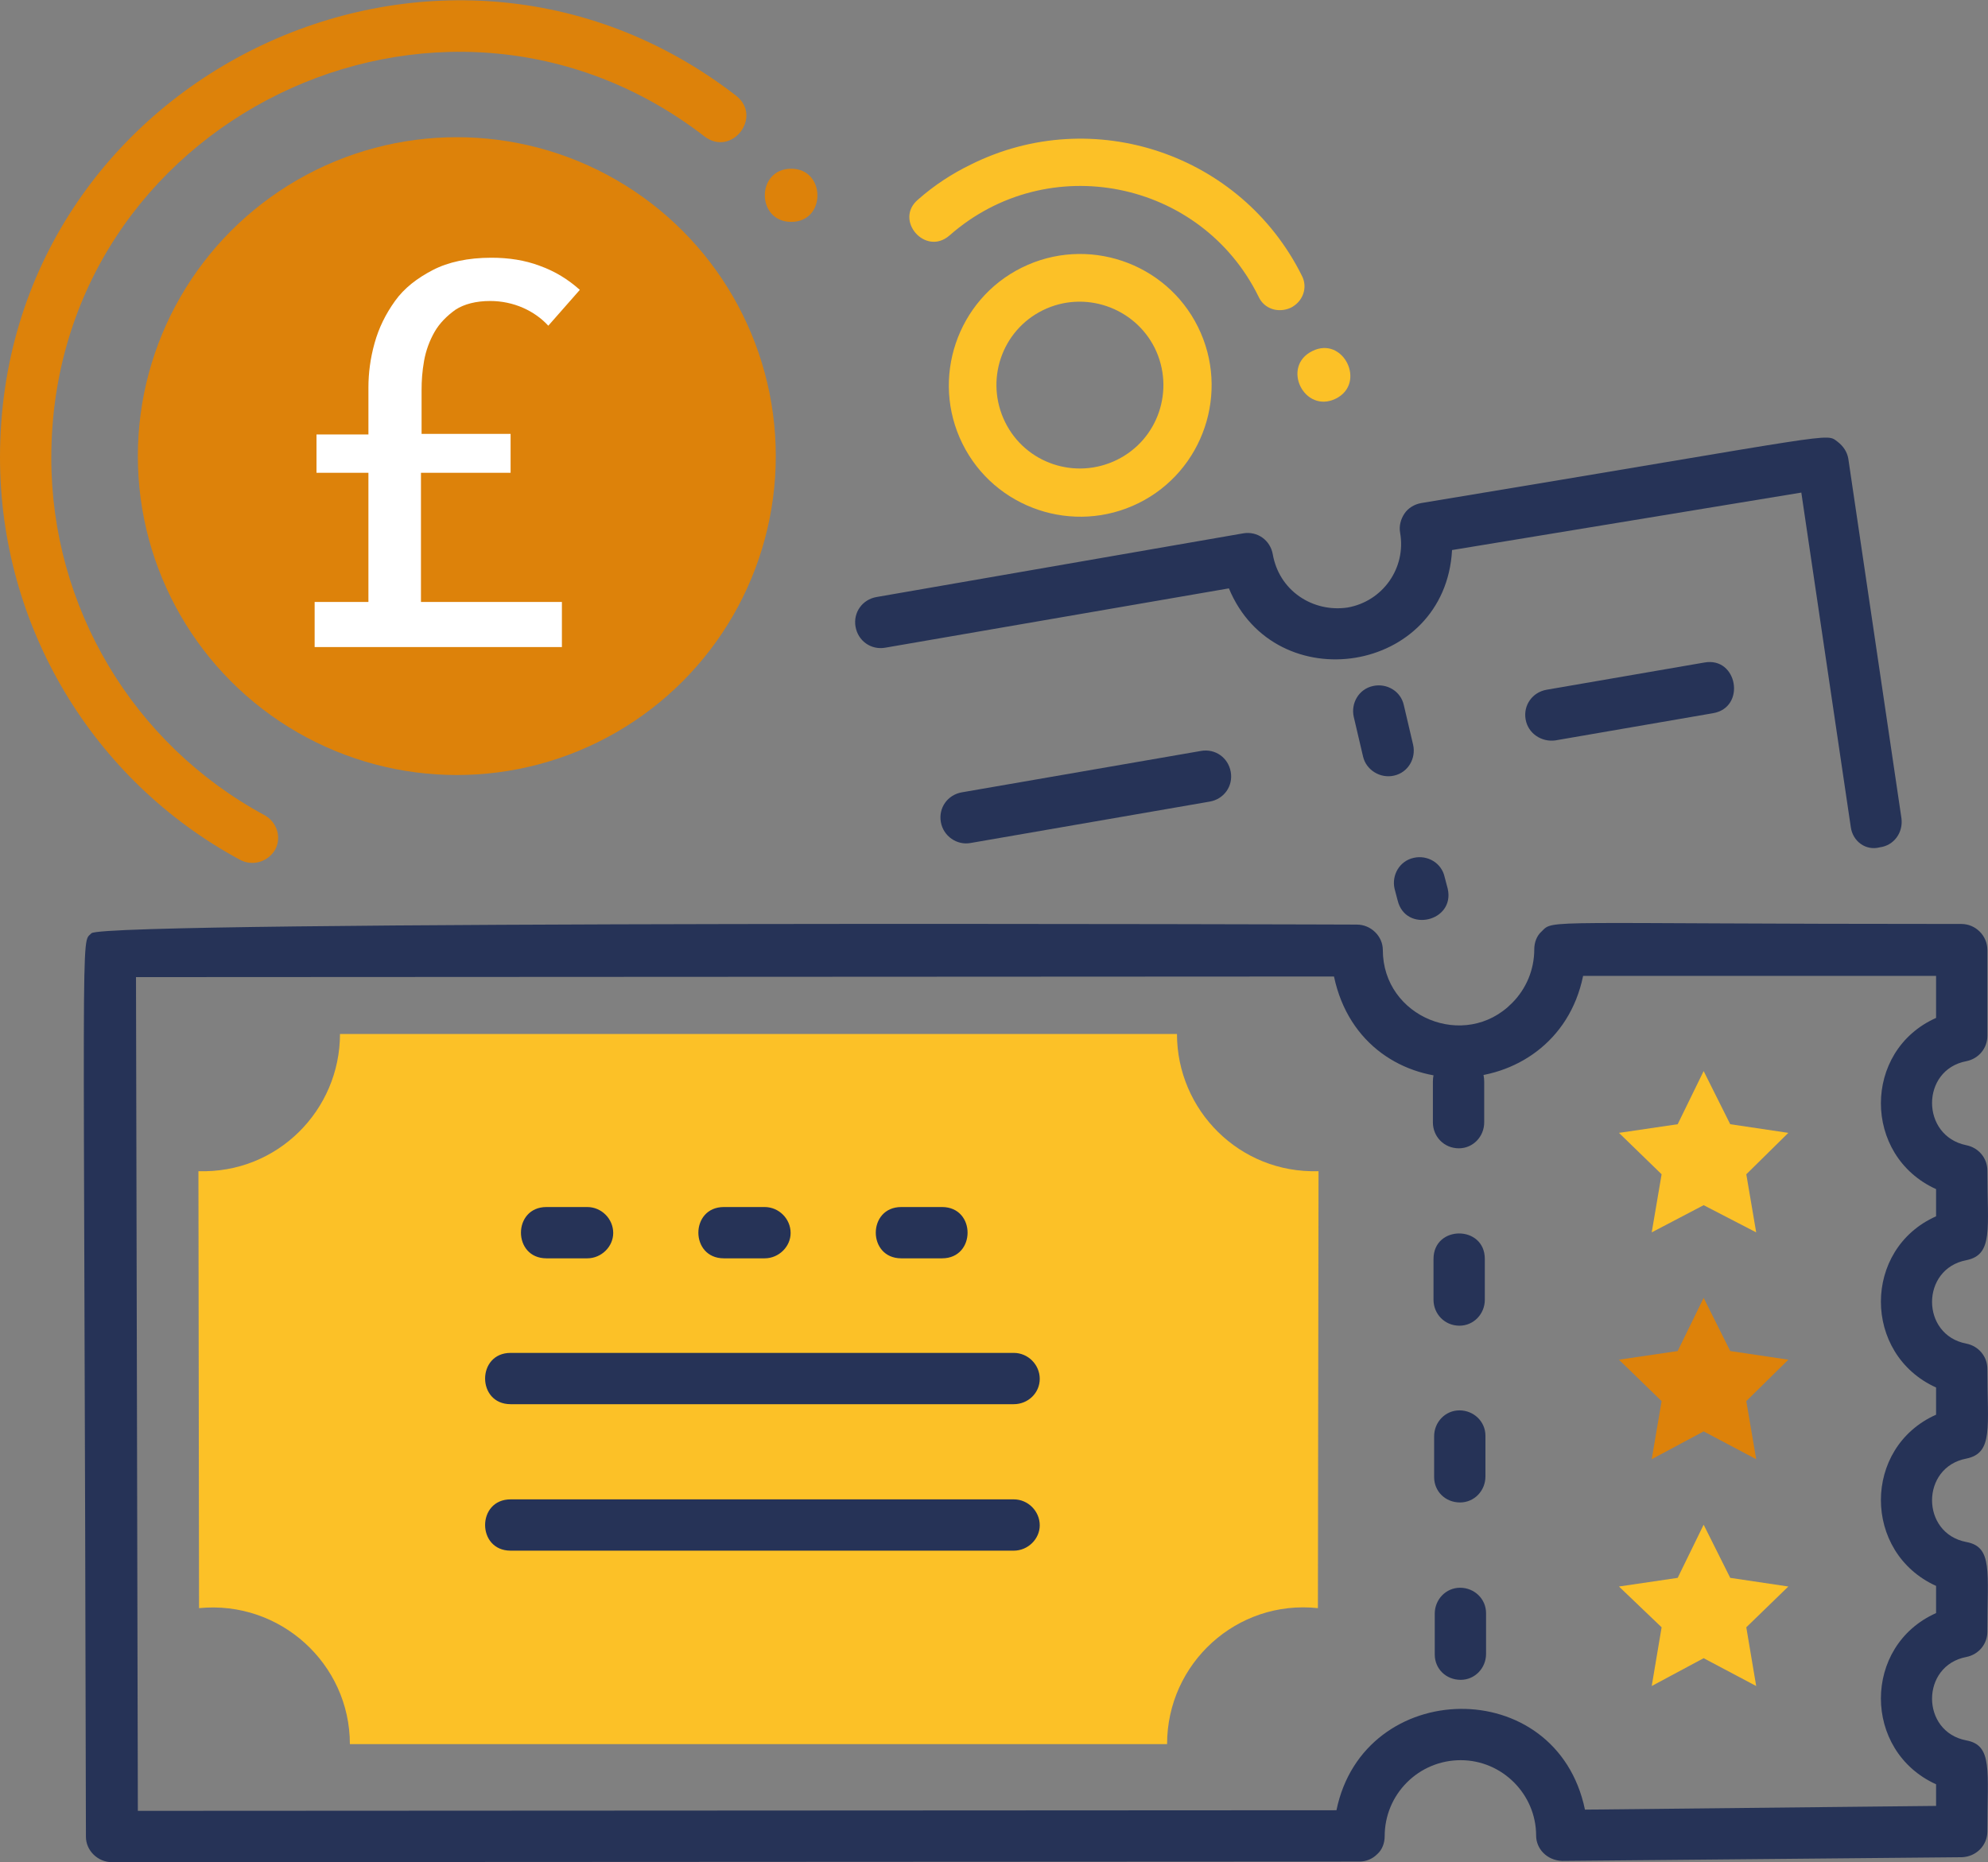
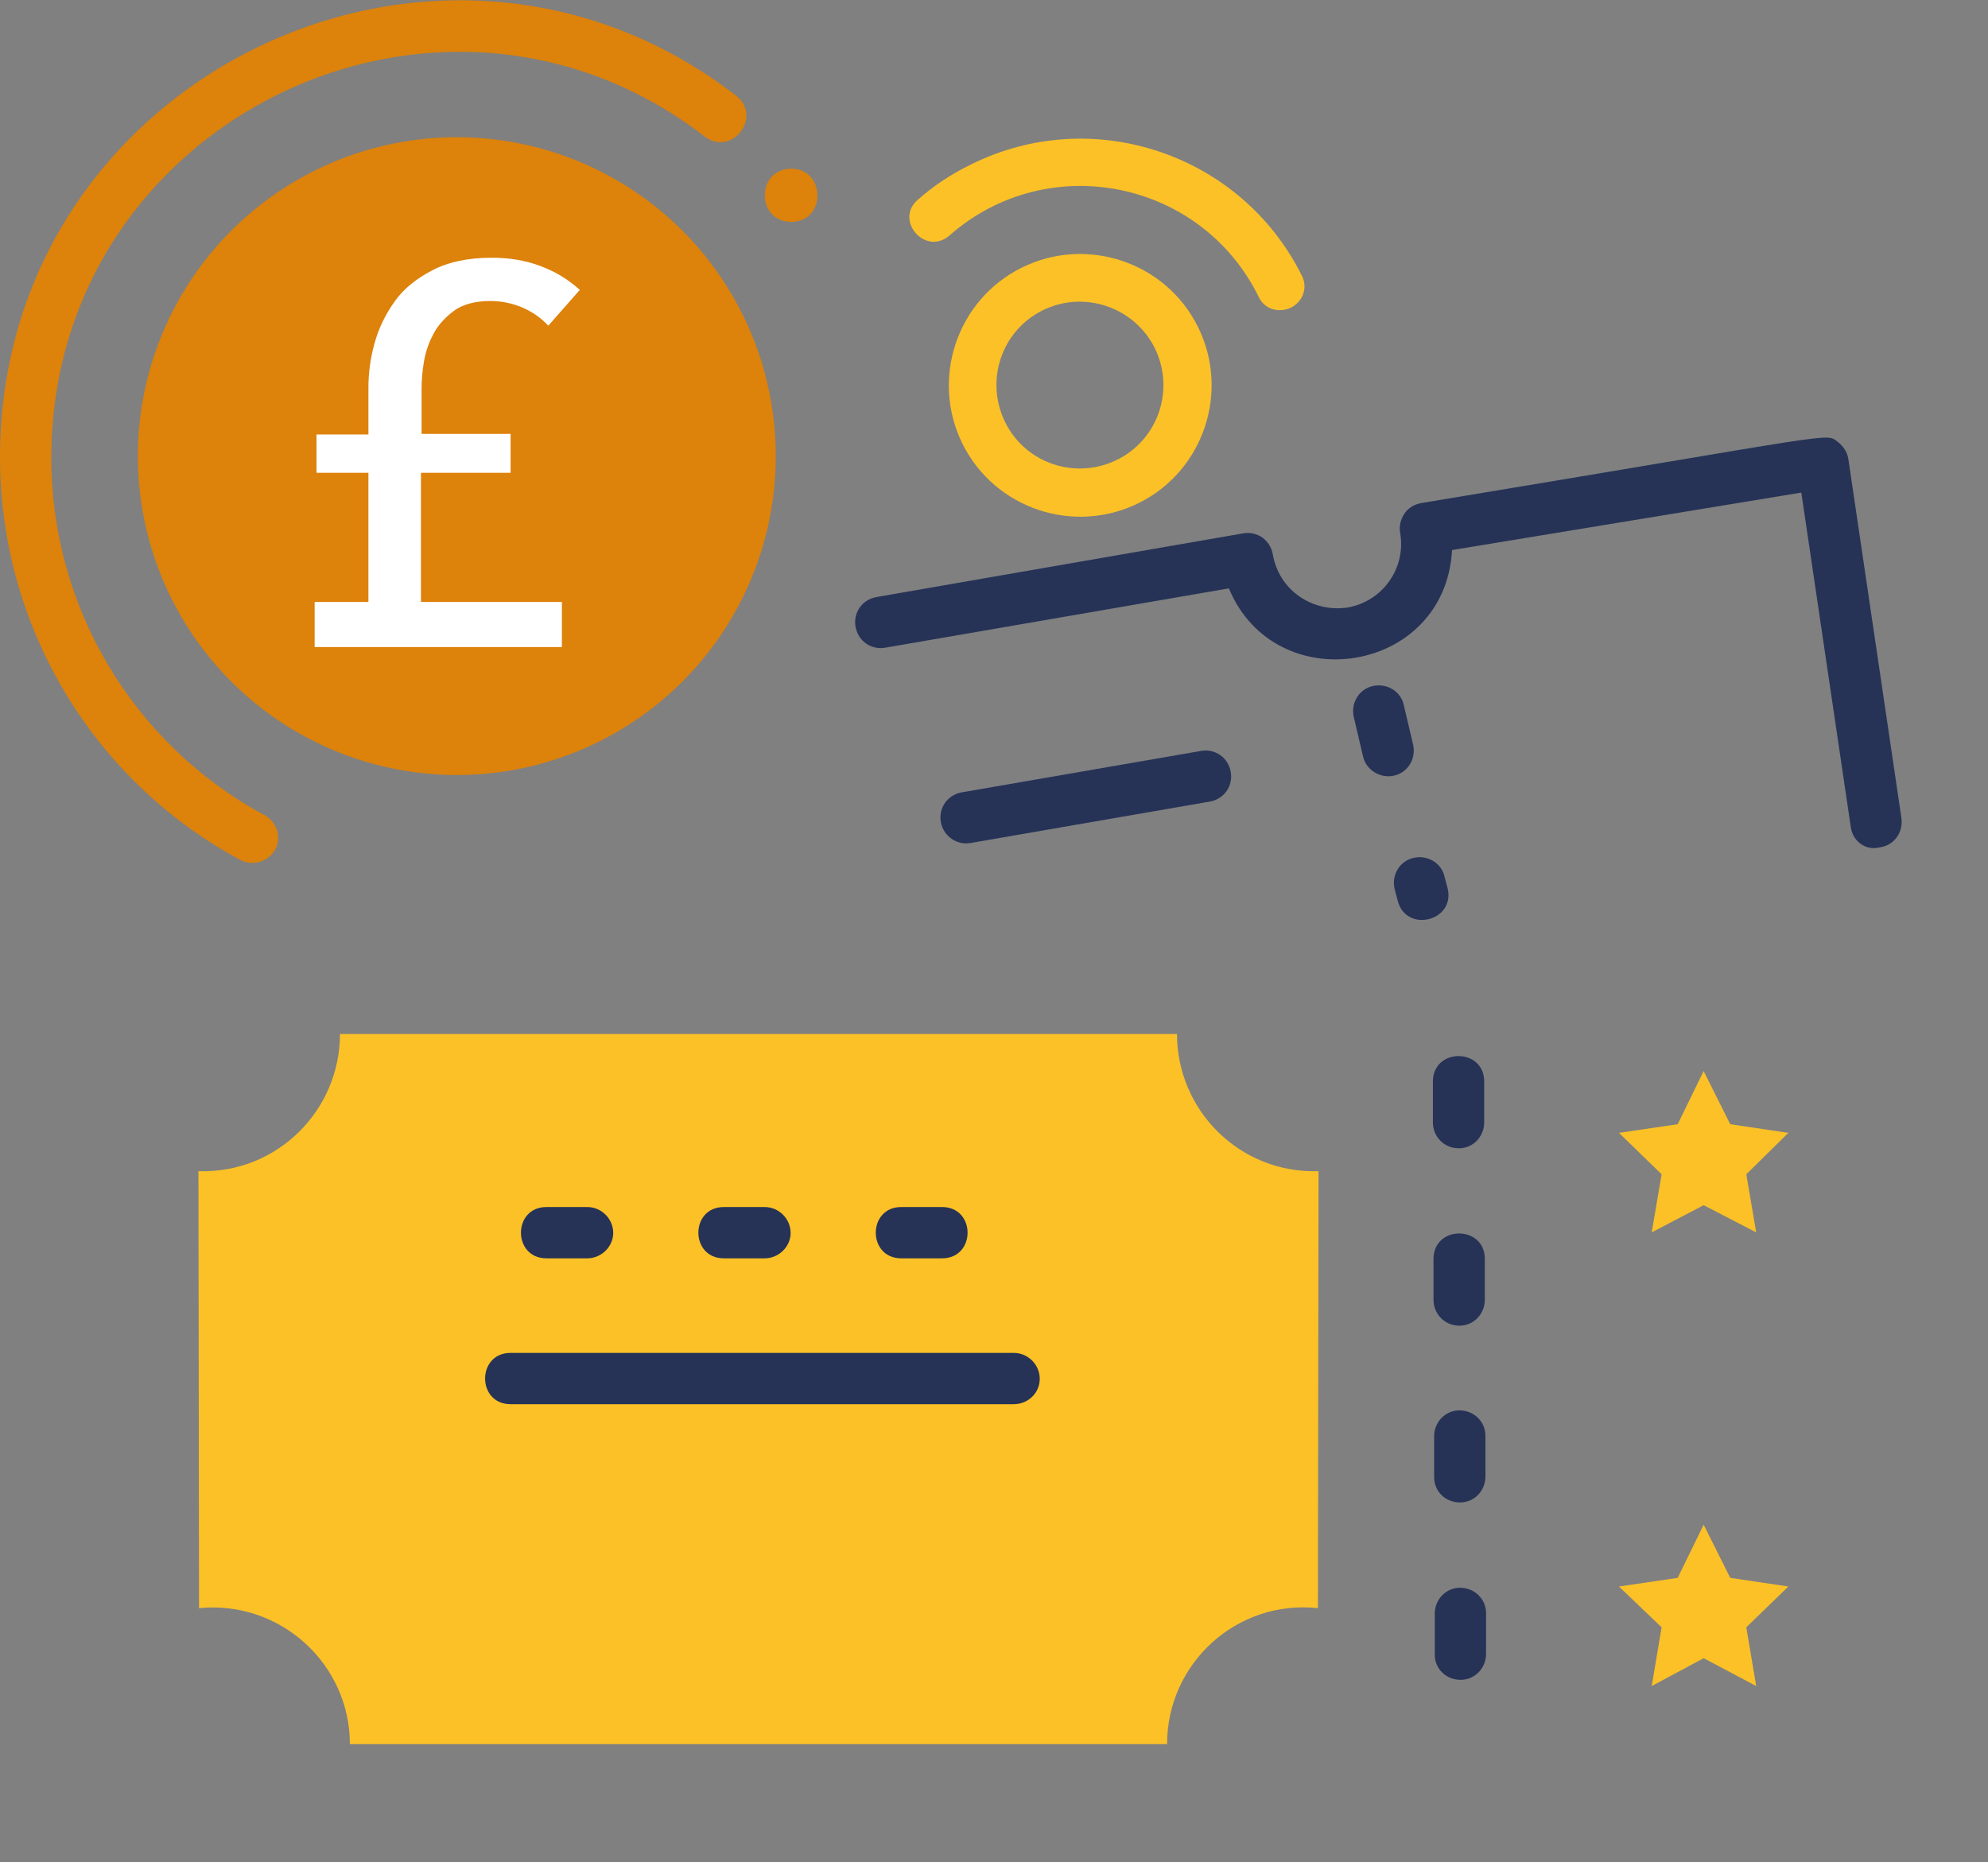
<svg xmlns="http://www.w3.org/2000/svg" version="1.1" id="Layer_1" x="0px" y="0px" viewBox="0 0 321.6 301.3" style="enable-background:new 0 0 321.6 301.3;" xml:space="preserve">
  <rect x="0" y="0" width="321.6" height="301.3" fill="#808080" stroke="none" />
  <style type="text/css">
	.st0{fill:#FCC127;}
	.st1{fill:#263357;}
	.st2{fill:#DD820A;}
	.st3{fill:#FFFFFF;}
</style>
  <g>
    <g>
      <g>
        <path class="st0" d="M188.8,282.2c0-13.1,11.3-23.4,24.4-22l0.1-70.7c-12.8,0.4-22.9-9.9-22.9-22.2c-9.6,0-15.7,0-25,0H55     c0,12.3-10.1,22.6-22.9,22.2l0.1,70.7c13.1-1.3,24.4,9,24.4,22C70.7,282.2,176.2,282.2,188.8,282.2z" />
      </g>
    </g>
    <g>
      <g>
        <g>
          <path class="st1" d="M232.1,267.7v-6.6c0-2.3,1.8-4.2,4.1-4.2c2.3,0,4.2,1.8,4.2,4.1v6.6c0,2.3-1.8,4.2-4.1,4.2      C233.9,271.8,232.1,270,232.1,267.7z M232,239v-6.6c0-2.3,1.8-4.2,4.1-4.2c2.3,0,4.2,1.8,4.2,4.1v6.6c0,2.3-1.8,4.2-4.1,4.2      C233.8,243.1,232,241.3,232,239z M231.9,210.3v-6.6c0-5.5,8.3-5.5,8.3,0v6.6c0,2.3-1.8,4.2-4.1,4.2      C233.7,214.5,231.9,212.6,231.9,210.3z M231.8,181.6V175c0-5.5,8.3-5.5,8.3,0v6.6c0,2.3-1.8,4.2-4.1,4.2      C233.6,185.8,231.8,183.9,231.8,181.6z" />
        </g>
      </g>
      <g>
        <g>
-           <path class="st1" d="M13.9,297.2C13.6,145,13,152.9,14.8,151c2.1-2.1,206.8-1.4,204.7-1.4c2.3,0,4.2,1.9,4.2,4.1      c0,10.9,13.3,16.3,20.9,8.6c2.3-2.3,3.6-5.4,3.6-8.7c0-1.1,0.4-2.2,1.2-2.9c2-2-0.4-1.2,67.9-1.2c2.3,0,4.2,1.9,4.2,4.2v13.9      c0,2-1.4,3.7-3.4,4.1c-7.4,1.4-7.4,12.1,0,13.6c2,0.4,3.4,2.1,3.4,4.1c0,9.4,1,13.6-3.4,14.5c-7.4,1.4-7.4,12.1,0,13.5      c2,0.4,3.4,2.1,3.4,4.1c0,9.4,1,13.6-3.4,14.5c-7.4,1.4-7.4,12.1,0,13.5c4.3,0.8,3.4,4.8,3.4,14.5c0,2-1.4,3.7-3.4,4.1      c-7.4,1.4-7.4,12.1,0,13.5c4.3,0.8,3.4,4.9,3.4,14.7c0,2.3-1.8,4.1-4.1,4.2l-64.7,0.6c-2.5-0.1-4.2-2-4.2-4.1      c0-6.7-5.5-12.2-12.2-12.2c-3.3,0-6.4,1.3-8.7,3.6c-2.3,2.3-3.6,5.4-3.6,8.7c0,1.1-0.4,2.2-1.2,2.9c-0.8,0.8-1.8,1.2-2.9,1.2      l-201.8,0.1C15.8,301.3,13.9,299.4,13.9,297.2z M22,158.1L22.3,293l193.9-0.1c4.4-21.5,35.6-22.2,40.2-0.1l56.8-0.6v-3.5      c-11.9-5.4-11.9-22.4,0-27.7v-4.4c-11.9-5.4-11.9-22.4,0-27.7v-4.4c-11.9-5.4-11.9-22.4,0-27.7v-4.4c-11.9-5.4-11.9-22.4,0-27.7      v-6.8h-57.1c-4.4,21.5-35.6,22.3-40.3,0.1L22,158.1z" />
-         </g>
+           </g>
      </g>
    </g>
    <g>
      <g>
        <path class="st1" d="M299.4,133.8l-8-54.1L234.9,89c-1.1,20.1-28.6,24.3-36.1,6.2l-55.6,9.6c-2.3,0.4-4.4-1.1-4.8-3.4     s1.1-4.4,3.4-4.8l59.3-10.3c2.3-0.4,4.4,1.1,4.8,3.4c0.5,2.8,2,5.2,4.3,6.8c2.3,1.6,5.1,2.2,7.8,1.8c5.7-1,9.5-6.4,8.5-12.1     c-0.2-1.1,0.1-2.2,0.7-3.1s1.6-1.5,2.7-1.7c68.9-11.4,65.3-11.4,67.4-9.9c0.9,0.7,1.5,1.6,1.7,2.7l8.6,58.2     c0.3,2.3-1.2,4.4-3.5,4.7C301.8,137.7,299.7,136.1,299.4,133.8z" />
      </g>
    </g>
    <g>
      <g>
        <polygon class="st0" points="275.6,173.3 279.9,181.9 289.3,183.3 282.5,190 284.1,199.4 275.6,195 267.2,199.4 268.8,190      261.9,183.3 271.4,181.9    " />
      </g>
    </g>
    <g>
      <g>
-         <polygon class="st2" points="275.6,210 279.9,218.6 289.3,220 282.5,226.7 284.1,236.1 275.6,231.6 267.2,236.1 268.8,226.7      261.9,220 271.4,218.6    " />
-       </g>
+         </g>
    </g>
    <g>
      <g>
        <polygon class="st0" points="275.6,246.7 279.9,255.3 289.3,256.7 282.5,263.3 284.1,272.8 275.6,268.3 267.2,272.8 268.8,263.3      261.9,256.7 271.4,255.3    " />
      </g>
    </g>
    <g>
      <g>
        <path class="st1" d="M152.4,203.6h-6.6c-5.5,0-5.5-8.3,0-8.3h6.6C157.9,195.3,157.9,203.6,152.4,203.6z M123.7,203.6h-6.6     c-5.5,0-5.5-8.3,0-8.3h6.6c2.3,0,4.2,1.9,4.2,4.2C127.9,201.7,126,203.6,123.7,203.6z M95,203.6h-6.6c-5.5,0-5.5-8.3,0-8.3H95     c2.3,0,4.2,1.9,4.2,4.2C99.2,201.7,97.3,203.6,95,203.6z" />
      </g>
    </g>
    <g>
      <g>
        <path class="st1" d="M164,227.2H82.6c-5.5,0-5.5-8.3,0-8.3H164c2.3,0,4.2,1.9,4.2,4.2C168.2,225.4,166.3,227.2,164,227.2z" />
      </g>
    </g>
    <g>
      <g>
-         <path class="st1" d="M164,250.9H82.6c-5.5,0-5.5-8.3,0-8.3H164c2.3,0,4.2,1.9,4.2,4.2C168.2,249,166.3,250.9,164,250.9z" />
-       </g>
+         </g>
    </g>
    <g>
      <g>
        <path class="st2" d="M128,35.9c-5.7,0-5.7-8.6,0-8.6C133.6,27.3,133.7,35.9,128,35.9z" />
      </g>
    </g>
    <g>
      <g>
-         <path class="st0" d="M216.1,64.5c-5.1,2.5-8.9-5.2-3.8-7.7C217.3,54.3,221.1,62,216.1,64.5z" />
-       </g>
+         </g>
    </g>
    <g>
      <g>
        <g>
          <ellipse class="st2" cx="73.9" cy="73.8" rx="51.6" ry="51.6" />
        </g>
      </g>
      <g>
        <path class="st3" d="M82.5,76.5H68.1v20.9h22.8v7.3h-40v-7.3h8.7V76.5h-8.4v-6.2h8.4v-7.6c0-2.3,0.3-4.7,1-7.2s1.8-4.7,3.3-6.8     c1.5-2.1,3.6-3.7,6.1-5s5.7-2,9.5-2c2.8,0,5.4,0.4,7.8,1.3c2.5,0.9,4.6,2.2,6.5,3.9l-5.1,5.8c-1.1-1.2-2.5-2.2-4.1-2.9     c-1.6-0.7-3.4-1.1-5.3-1.1c-2.3,0-4.2,0.5-5.6,1.4c-1.4,1-2.6,2.2-3.4,3.6c-0.8,1.4-1.4,3-1.7,4.7s-0.4,3.2-0.4,4.7v7.1h14.4v6.3     H82.5z" />
      </g>
    </g>
    <g>
      <g>
        <path class="st2" d="M38.8,139.1C14.9,126.2,0,101.2,0,74c0-61.4,70.9-95.8,119.1-58.5c4.3,3.4-0.7,9.9-5.1,6.6     C71.2-11,8.3,19.5,8.3,74.1c0,24.1,13.2,46.3,34.5,57.8c2,1.1,2.8,3.6,1.7,5.6C43.3,139.5,40.8,140.2,38.8,139.1z" />
      </g>
    </g>
    <g>
      <g>
        <path class="st0" d="M203.6,48c-9.3-18.9-34.1-23.9-50-9.9c-3.9,3.4-9-2.5-5.1-5.8c2.6-2.3,5.5-4.2,8.6-5.7     c19.7-9.8,43.7-1.7,53.5,18c1,1.9,0.2,4.2-1.8,5.2C206.8,50.7,204.5,50,203.6,48z" />
      </g>
    </g>
    <g>
      <g>
        <path class="st0" d="M155.7,71.8c-5.2-10.5-0.9-23.3,9.6-28.5s23.3-0.9,28.5,9.6l0,0c5.2,10.5,0.9,23.3-9.6,28.5     C173.7,86.6,160.9,82.3,155.7,71.8z M168.7,50.2c-6.7,3.3-9.4,11.4-6.1,18.1s11.4,9.4,18.1,6.1s9.4-11.4,6.1-18.1     C183.5,49.7,175.4,46.9,168.7,50.2z" />
      </g>
    </g>
    <g>
      <g>
        <path class="st1" d="M226.1,145.7l-0.5-1.9c-0.5-2.2,0.8-4.5,3.1-5c2.2-0.5,4.5,0.8,5,3.1l0.5,1.9     C235.4,149.1,227.4,151,226.1,145.7z M220.5,122.4L219,116c-0.5-2.2,0.8-4.5,3.1-5c2.2-0.5,4.5,0.8,5,3.1l1.5,6.4     c0.5,2.2-0.8,4.5-3.1,5C223.3,126,221,124.6,220.5,122.4z" />
      </g>
    </g>
    <g>
      <g>
        <path class="st1" d="M152.2,133c-0.4-2.3,1.1-4.4,3.4-4.8l38.7-6.7c2.3-0.4,4.4,1.1,4.8,3.4c0.4,2.3-1.1,4.4-3.4,4.8l-38.7,6.7     C154.8,136.8,152.6,135.3,152.2,133z" />
      </g>
    </g>
    <g>
      <g>
-         <path class="st1" d="M246.8,116.4c-0.4-2.3,1.1-4.4,3.4-4.8l25.5-4.4c5.4-1,6.8,7.3,1.4,8.2l-25.5,4.4     C249.4,120.1,247.2,118.7,246.8,116.4z" />
-       </g>
+         </g>
    </g>
  </g>
</svg>